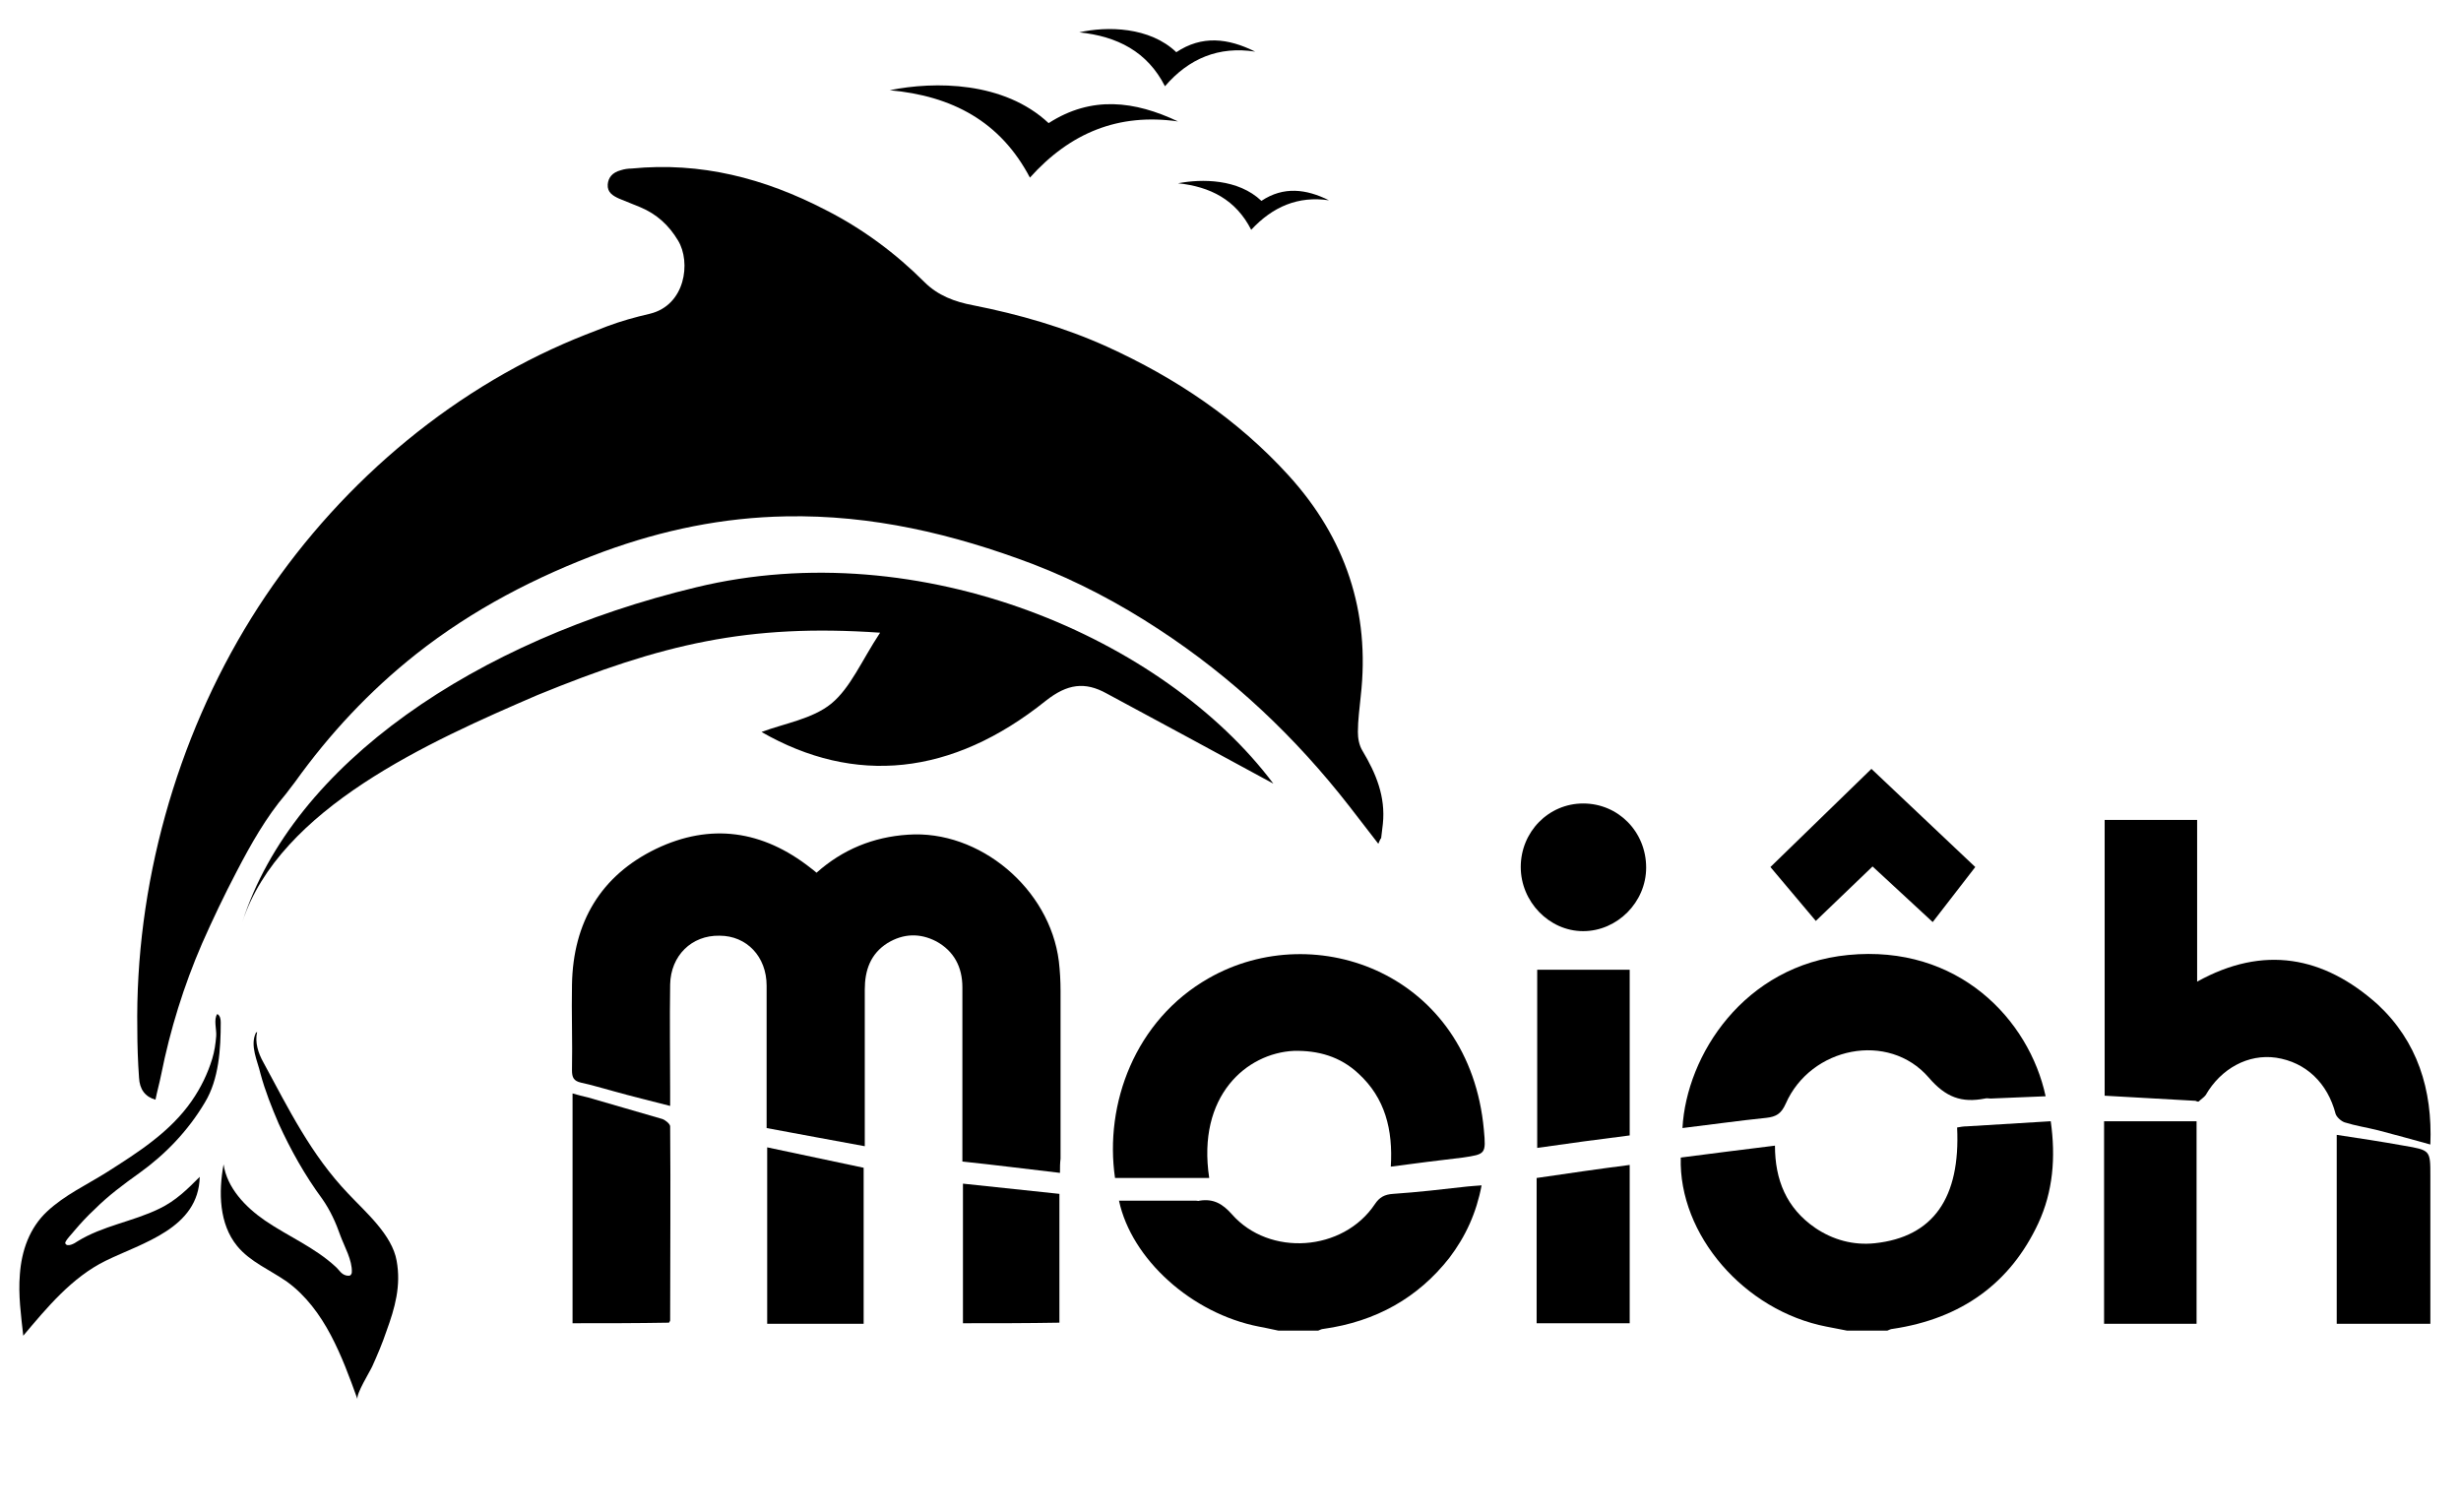
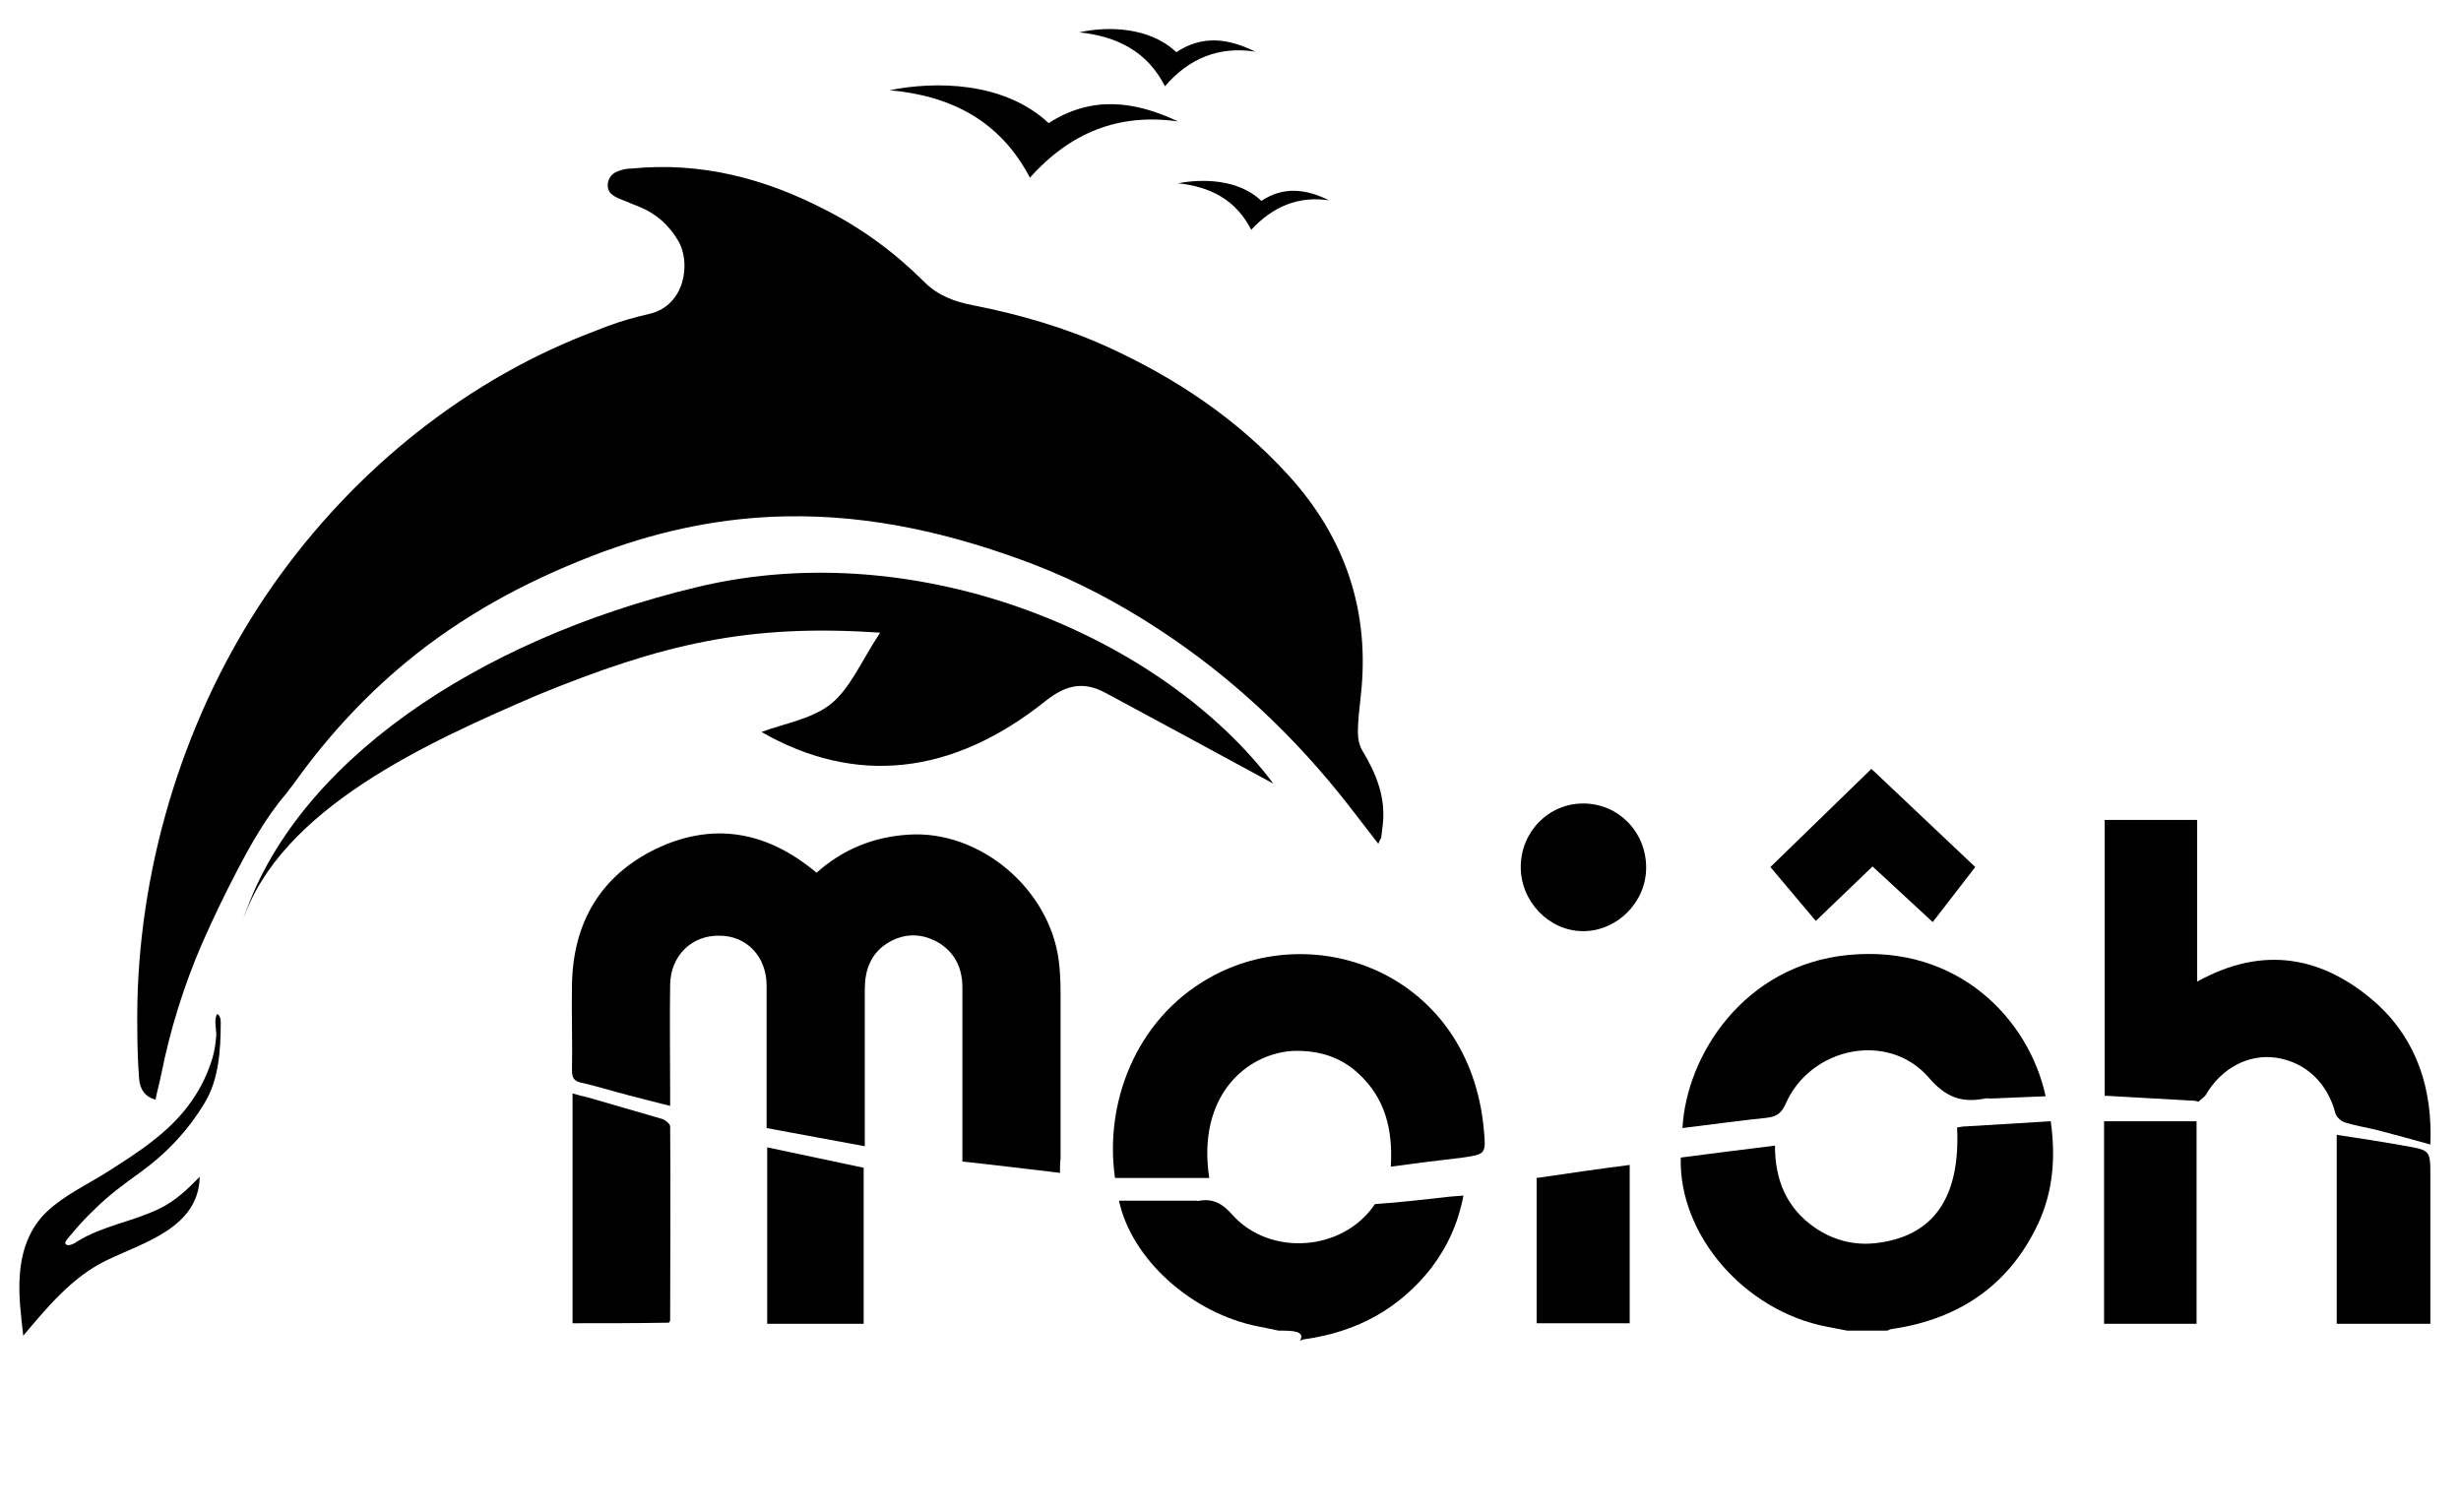
<svg xmlns="http://www.w3.org/2000/svg" version="1.1" id="Camada_1" x="0px" y="0px" viewBox="0 0 433.7 266.5" style="enable-background:new 0 0 433.7 266.5;" xml:space="preserve">
  <g>
    <g>
      <path d="M325.5,234.5c-1.2-0.2-2.4-0.5-3.6-0.7c-14.5-2.8-26.1-16.2-25.7-29.8c5.4-0.7,10.9-1.4,16.6-2.1c0,6,2,11,7.1,14.5    c3.1,2.1,6.7,3.1,10.5,2.7c10.3-1.1,15.1-8,14.5-20.4c0.6-0.1,1.1-0.2,1.7-0.2c4.9-0.3,9.8-0.6,14.8-0.9c0.9,6.4,0.4,12.4-2.2,18    c-4.9,10.5-13.5,16.8-25.7,18.6c-0.3,0-0.6,0.2-0.9,0.3C330.2,234.5,327.8,234.5,325.5,234.5z" />
-       <path d="M225.3,234.5c-1.1-0.2-2.2-0.5-3.4-0.7c-11.9-2.3-22.5-11.9-24.7-22.2c4.5,0,9.1,0,13.6,0c0.2,0,0.4,0.1,0.6,0    c2.5-0.4,4.1,0.6,5.7,2.4c6.6,7.5,19.6,6.6,25.2-1.8c0.8-1.2,1.7-1.7,3.2-1.8c4.4-0.3,8.7-0.8,13.1-1.3c0.8-0.1,1.5-0.1,2.5-0.2    c-0.9,4.8-2.8,9-5.7,12.8c-5.5,7-12.9,11.2-22.2,12.5c-0.3,0-0.6,0.2-0.9,0.3C230.1,234.5,227.7,234.5,225.3,234.5z" />
+       <path d="M225.3,234.5c-1.1-0.2-2.2-0.5-3.4-0.7c-11.9-2.3-22.5-11.9-24.7-22.2c4.5,0,9.1,0,13.6,0c0.2,0,0.4,0.1,0.6,0    c2.5-0.4,4.1,0.6,5.7,2.4c6.6,7.5,19.6,6.6,25.2-1.8c4.4-0.3,8.7-0.8,13.1-1.3c0.8-0.1,1.5-0.1,2.5-0.2    c-0.9,4.8-2.8,9-5.7,12.8c-5.5,7-12.9,11.2-22.2,12.5c-0.3,0-0.6,0.2-0.9,0.3C230.1,234.5,227.7,234.5,225.3,234.5z" />
      <path d="M186.8,206.7c-6-0.7-11.5-1.4-17.2-2c0-0.9,0-1.6,0-2.3c0-9.5,0-18.9,0-28.4c0-3.6-1.5-6.4-4.6-8.1    c-2.9-1.5-5.8-1.4-8.6,0.3c-3,1.9-4,4.8-4,8.2c0,8.4,0,16.8,0,25.2c0,0.7,0,1.4,0,2.4c-5.9-1.1-11.5-2.1-17.3-3.2c0-2,0-3.9,0-5.8    c0-6.4,0-12.9,0-19.3c0-5.1-3.5-8.8-8.3-8.8c-4.9-0.1-8.6,3.5-8.7,8.6c-0.1,6.3,0,12.6,0,18.9c0,0.7,0,1.5,0,2.5    c-3.5-0.9-6.8-1.7-10-2.6c-1.9-0.5-3.8-1.1-5.7-1.5c-1.3-0.3-1.6-0.9-1.6-2.2c0.1-5-0.1-10.1,0-15.1c0.2-11,5.1-19.2,14.8-23.9    c9.6-4.6,18.8-3.3,27.3,3.4c0.3,0.2,0.6,0.5,1,0.8c4.6-4.1,10-6.3,16.1-6.7c12.6-0.9,25,9.5,26.6,22.3c0.2,1.7,0.3,3.5,0.3,5.2    c0,9.9,0,19.7,0,29.6C186.8,205,186.8,205.7,186.8,206.7z" />
      <path d="M428.3,201.7c-3.2-0.9-6.2-1.7-9.2-2.5c-2-0.5-4-0.8-5.9-1.4c-0.6-0.2-1.4-0.9-1.6-1.5c-1.4-5.4-5.2-9.1-10.5-9.9    c-4.9-0.7-9.7,1.9-12.4,6.6c-0.3,0.4-0.8,0.7-1.2,1.1c-0.1,0.1-0.4,0-0.6-0.1c-5.3-0.3-10.6-0.6-16-0.9c0-16.2,0-32.3,0-48.6    c5.3,0,10.7,0,16.3,0c0,9.4,0,18.9,0,28.5c11.7-6.5,22.3-4.5,31.8,4C426,183.5,428.7,192,428.3,201.7z" />
      <path d="M245.1,205.6c0.4-6.5-1-12.1-5.7-16.4c-3.2-3-7.1-4.1-11.4-4c-8.3,0.4-17.1,7.9-14.9,22.4c-5.5,0-11.1,0-16.6,0    c-1.9-13,3.5-27.8,16.5-35.2c18.9-10.8,46-0.7,48.5,26.7c0.4,4.3,0.3,4.3-3.7,4.9C253.6,204.5,249.5,205,245.1,205.6z" />
      <path d="M296.5,198.8c0.7-12.8,10.8-28.7,29.2-30.5c19.4-1.9,31.9,11.4,34.8,24.9c-3.3,0.1-6.5,0.3-9.7,0.4c-0.3,0-0.7-0.1-1,0    c-4.1,0.8-6.9-0.2-9.9-3.7c-7.1-8.2-20.8-5.4-25.2,4.6c-0.8,1.8-1.7,2.3-3.4,2.5C306.4,197.5,301.5,198.2,296.5,198.8z" />
      <path d="M100.9,233.2c0-13.5,0-26.9,0-40.5c1,0.3,1.8,0.5,2.7,0.7c4.4,1.3,8.7,2.5,13.1,3.8c0.6,0.2,1.4,0.9,1.4,1.3    c0.1,11.4,0,22.8,0,34.2c0,0.1-0.1,0.2-0.2,0.4C112.2,233.2,106.7,233.2,100.9,233.2z" />
      <path d="M370.8,233.3c0-12,0-23.8,0-35.7c5.4,0,10.8,0,16.3,0c0,12,0,23.8,0,35.7C381.6,233.3,376.3,233.3,370.8,233.3z" />
      <path d="M428.3,233.3c-5.6,0-10.9,0-16.5,0c0-11,0-22,0-33.3c4,0.6,7.9,1.2,11.8,1.9c4.7,0.8,4.7,0.8,4.7,5.3c0,8,0,15.9,0,23.9    C428.3,231.7,428.3,232.4,428.3,233.3z" />
      <path d="M152.2,233.3c-5.7,0-11.3,0-17,0c0-10.4,0-20.7,0-31.1c5.6,1.2,11.3,2.4,17,3.6C152.2,214.9,152.2,224,152.2,233.3z" />
-       <path d="M287.2,200.1c-5.5,0.7-10.8,1.4-16.3,2.2c0-10.6,0-20.9,0-31.4c5.4,0,10.8,0,16.3,0C287.2,180.4,287.2,190.1,287.2,200.1z    " />
      <path d="M270.8,233.2c0-8.6,0-17,0-25.6c5.5-0.8,10.9-1.6,16.4-2.3c0,9.4,0,18.6,0,27.9C281.8,233.2,276.4,233.2,270.8,233.2z" />
-       <path d="M169.7,233.2c0-8.2,0-16.3,0-24.6c5.7,0.6,11.3,1.2,17,1.8c0,7.6,0,15.1,0,22.7C181,233.2,175.4,233.2,169.7,233.2z" />
      <path d="M279,141.6c6.2,0,11.1,5,11.1,11.3c0,6.1-5.1,11.2-11.1,11.2s-11-5.2-11-11.3C268,146.6,272.9,141.6,279,141.6z" />
      <g>
        <path d="M312,152.8l17.8-17.3l18.3,17.3l-7.5,9.7l-10.6-9.8l-10,9.6L312,152.8z" />
      </g>
    </g>
    <g>
      <path d="M242.9,148.7c-1.7-2.2-3.4-4.4-5.1-6.6c-9.5-12.2-20.6-22.7-33.6-31.2c-7-4.6-14.4-8.5-22.2-11.5    c-14-5.3-28.4-8.7-43.5-8.4c-11.1,0.2-21.7,2.4-32.1,6.2c-11.9,4.4-23.1,10.2-33.1,18.1c-8.2,6.5-15.2,14-21.3,22.5    c-0.5,0.7-1.1,1.4-1.6,2.1c-3.5,4.1-6.2,8.9-8.7,13.7c-2.2,4.2-4.2,8.4-6.1,12.7c-3.2,7.4-5.6,15.1-7.2,23.1    c-0.3,1.5-0.7,2.9-1,4.4c-1.8-0.5-2.8-1.8-2.9-3.9c-0.2-2.8-0.3-5.7-0.3-8.5c-0.4-25.2,6.8-51.1,20.1-72.5    c13-20.9,32.4-38.4,55-48.3c2.5-1.1,5.1-2.1,7.7-3.1c2.4-0.9,4.9-1.6,7.5-2.2c6.3-1.5,7.3-9.1,5-12.9c-1.6-2.7-3.8-4.7-6.7-5.9    c-1.2-0.5-2.5-1-3.7-1.5c-1.1-0.5-2.1-1.1-2-2.5c0.1-1.2,0.8-2.1,2.3-2.5c0.6-0.2,1.3-0.3,1.9-0.3c12.2-1.2,23.4,1.7,34.2,7.3    c6.5,3.3,12.3,7.6,17.4,12.7c2.4,2.4,5.4,3.5,8.6,4.1c8.1,1.6,16.1,3.9,23.6,7.3c12.1,5.5,23,12.8,32,22.7    c10,11,14.4,24,12.7,38.9c-0.2,2.1-0.5,4.2-0.5,6.3c0,1.1,0.2,2.3,0.8,3.3c2.4,4,4.1,8.1,3.6,12.9c-0.1,0.8-0.2,1.6-0.3,2.5    C243.2,147.9,243.1,148.3,242.9,148.7z" />
      <path d="M224.4,138.1c-10.5-5.7-19.9-10.8-29.4-15.9c-3.8-2.1-6.9-1.7-10.7,1.3c-16.6,13.3-33.7,14.9-50.1,5.5c4-1.5,9-2.3,12.3-5    c3.4-2.8,5.3-7.5,8.6-12.5c-23.3-1.6-38.4,2-60.4,11c-19,8.2-45.4,19.9-52,40c9-28,41.3-49.7,80-59    C162.3,93.9,205.2,112.5,224.4,138.1z" />
      <path d="M207.6,21.4c-10.5-1.5-19,2-26.1,9.9c-5.2-9.9-13.7-14.4-24.7-15.4c7.9-1.6,20.1-1.6,28,5.8    C192.4,16.8,200,17.8,207.6,21.4z" />
      <path d="M221.2,9.1c-6.4-1-11.7,1.2-15.9,6.1c-3.1-6.1-8.4-8.8-15.1-9.5c4.9-1.1,12.4-1,17.1,3.5C211.8,6.2,216.4,6.7,221.2,9.1z" />
      <path d="M234.2,35.3c-5.4-0.8-9.9,1.1-13.7,5.2c-2.7-5.3-7.2-7.6-12.9-8.2c4.2-0.8,10.6-0.8,14.7,3.1    C226.2,32.8,230.2,33.3,234.2,35.3z" />
      <g>
-         <path d="M45.1,182c-1.1,2.3,0.3,5,0.8,7.2c0.8,3,2,6,3.2,8.8c2.1,4.6,4.6,9.1,7.7,13.3c1.4,2,2.4,4.2,3.2,6.5     c0.7,1.9,2.1,4.3,2,6.4c0,0.2-0.1,0.4-0.2,0.5c-0.2,0.2-0.4,0.1-0.7,0.1c-1-0.2-1.3-1-2-1.6c-3.7-3.4-8.3-5.3-12.4-8.1     c-3.5-2.4-6.7-5.8-7.3-9.9c-0.9,4.9-0.8,10.5,2.4,14.4c2.3,2.8,5.8,4.2,8.8,6.3c3.3,2.4,5.8,5.8,7.7,9.4     c1.9,3.6,3.3,7.4,4.7,11.3c-0.3-0.9,2.2-4.9,2.6-5.8c0.9-2,1.8-4.1,2.5-6.2c1.5-4.1,2.6-8,1.8-12.4c-0.8-4.6-5.5-8.6-8.5-11.8     c-6.6-6.9-10.5-14.9-15-23.2c-0.9-1.6-1.5-3.5-1.1-5.3C45.4,181.7,45.2,182,45.1,182z" />
-       </g>
+         </g>
      <path d="M38.3,178.7c0.5,0.3,0.6,0.9,0.6,1.5c0,4.6-0.3,10-2.8,14.1c-2.9,4.9-6.9,9.1-11.5,12.4c-2.8,2-5.5,4-7.9,6.4    c-1.3,1.2-2.5,2.5-3.6,3.8c-0.2,0.3-1.7,1.8-1.6,2.2c0.3,0.8,1.7,0,2.1-0.3c4.5-2.8,9.8-3.5,14.5-5.8c2.9-1.4,4.9-3.4,7.1-5.6    c-0.2,9.1-10.1,11.6-16.6,14.8c-5.9,2.9-10.3,8.2-14.5,13.2c-0.4-3.6-0.9-7.2-0.6-10.8c0.3-4.2,1.7-8.2,4.8-11.1    c3.1-2.9,7-4.7,10.5-6.9c5.5-3.5,11.2-7.1,15-12.6c1.6-2.3,2.8-4.8,3.6-7.4c0.4-1.3,0.6-2.7,0.7-4    C38.2,181.5,37.6,179.6,38.3,178.7z" />
    </g>
  </g>
</svg>